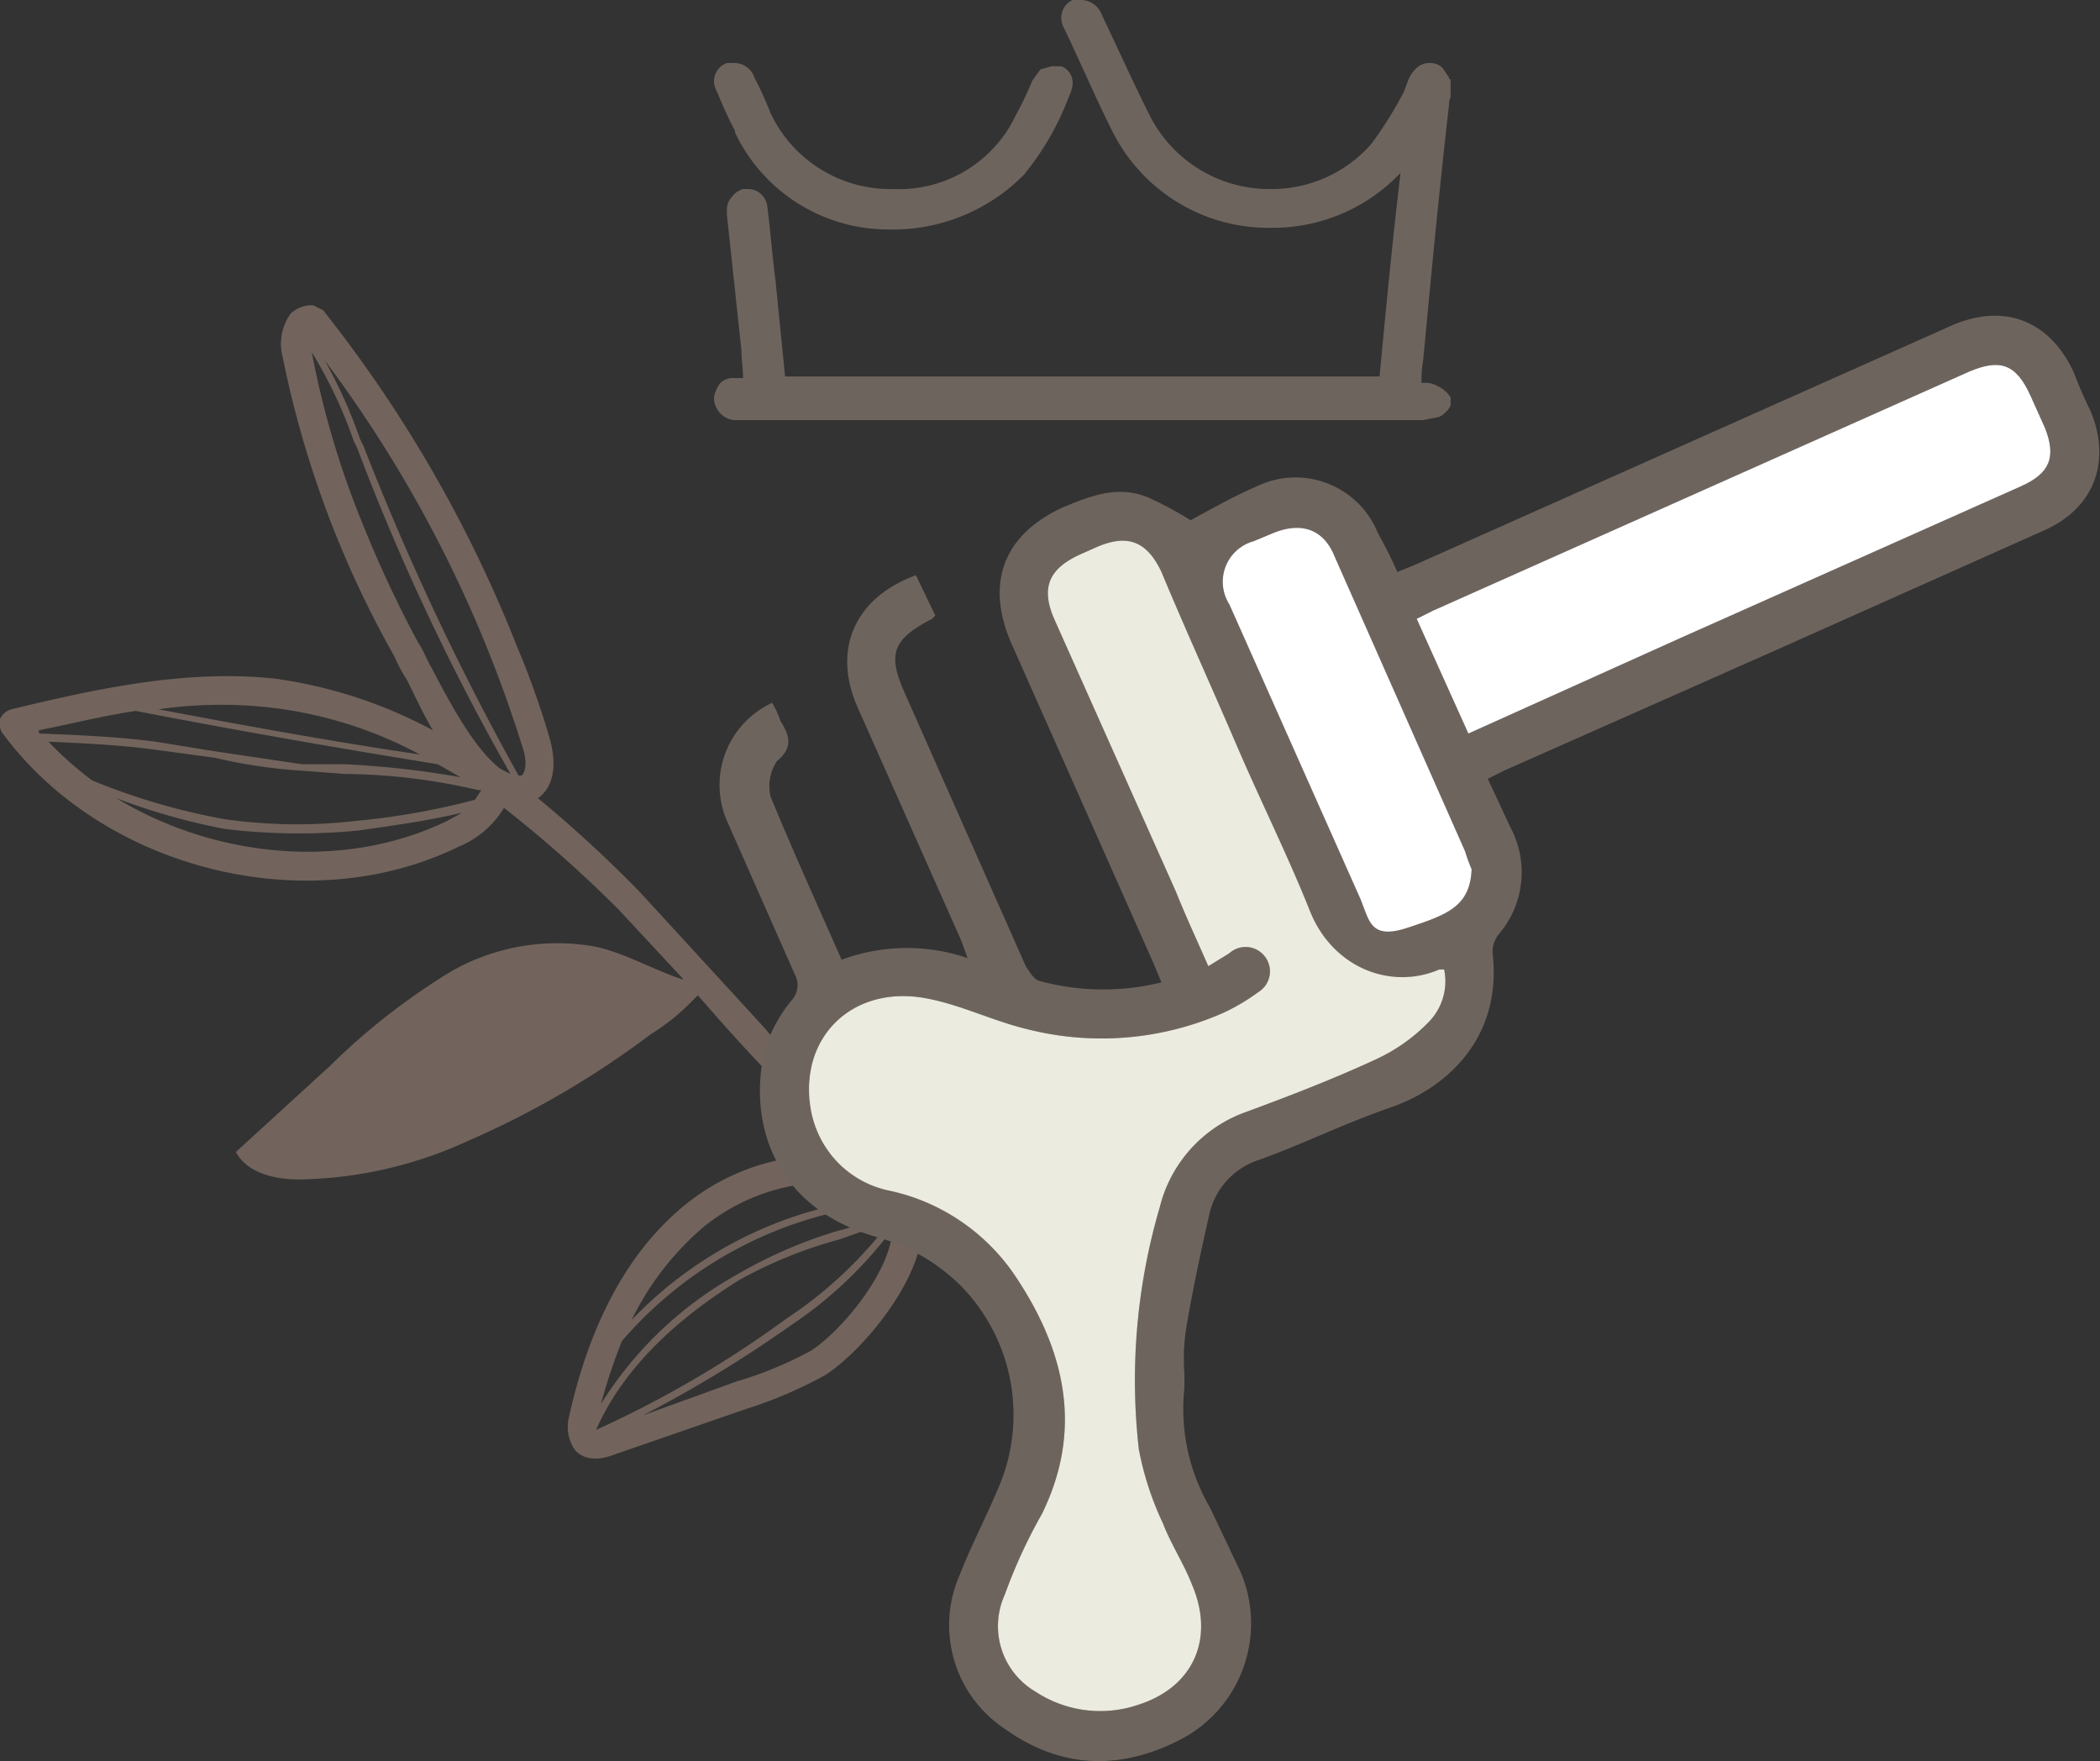
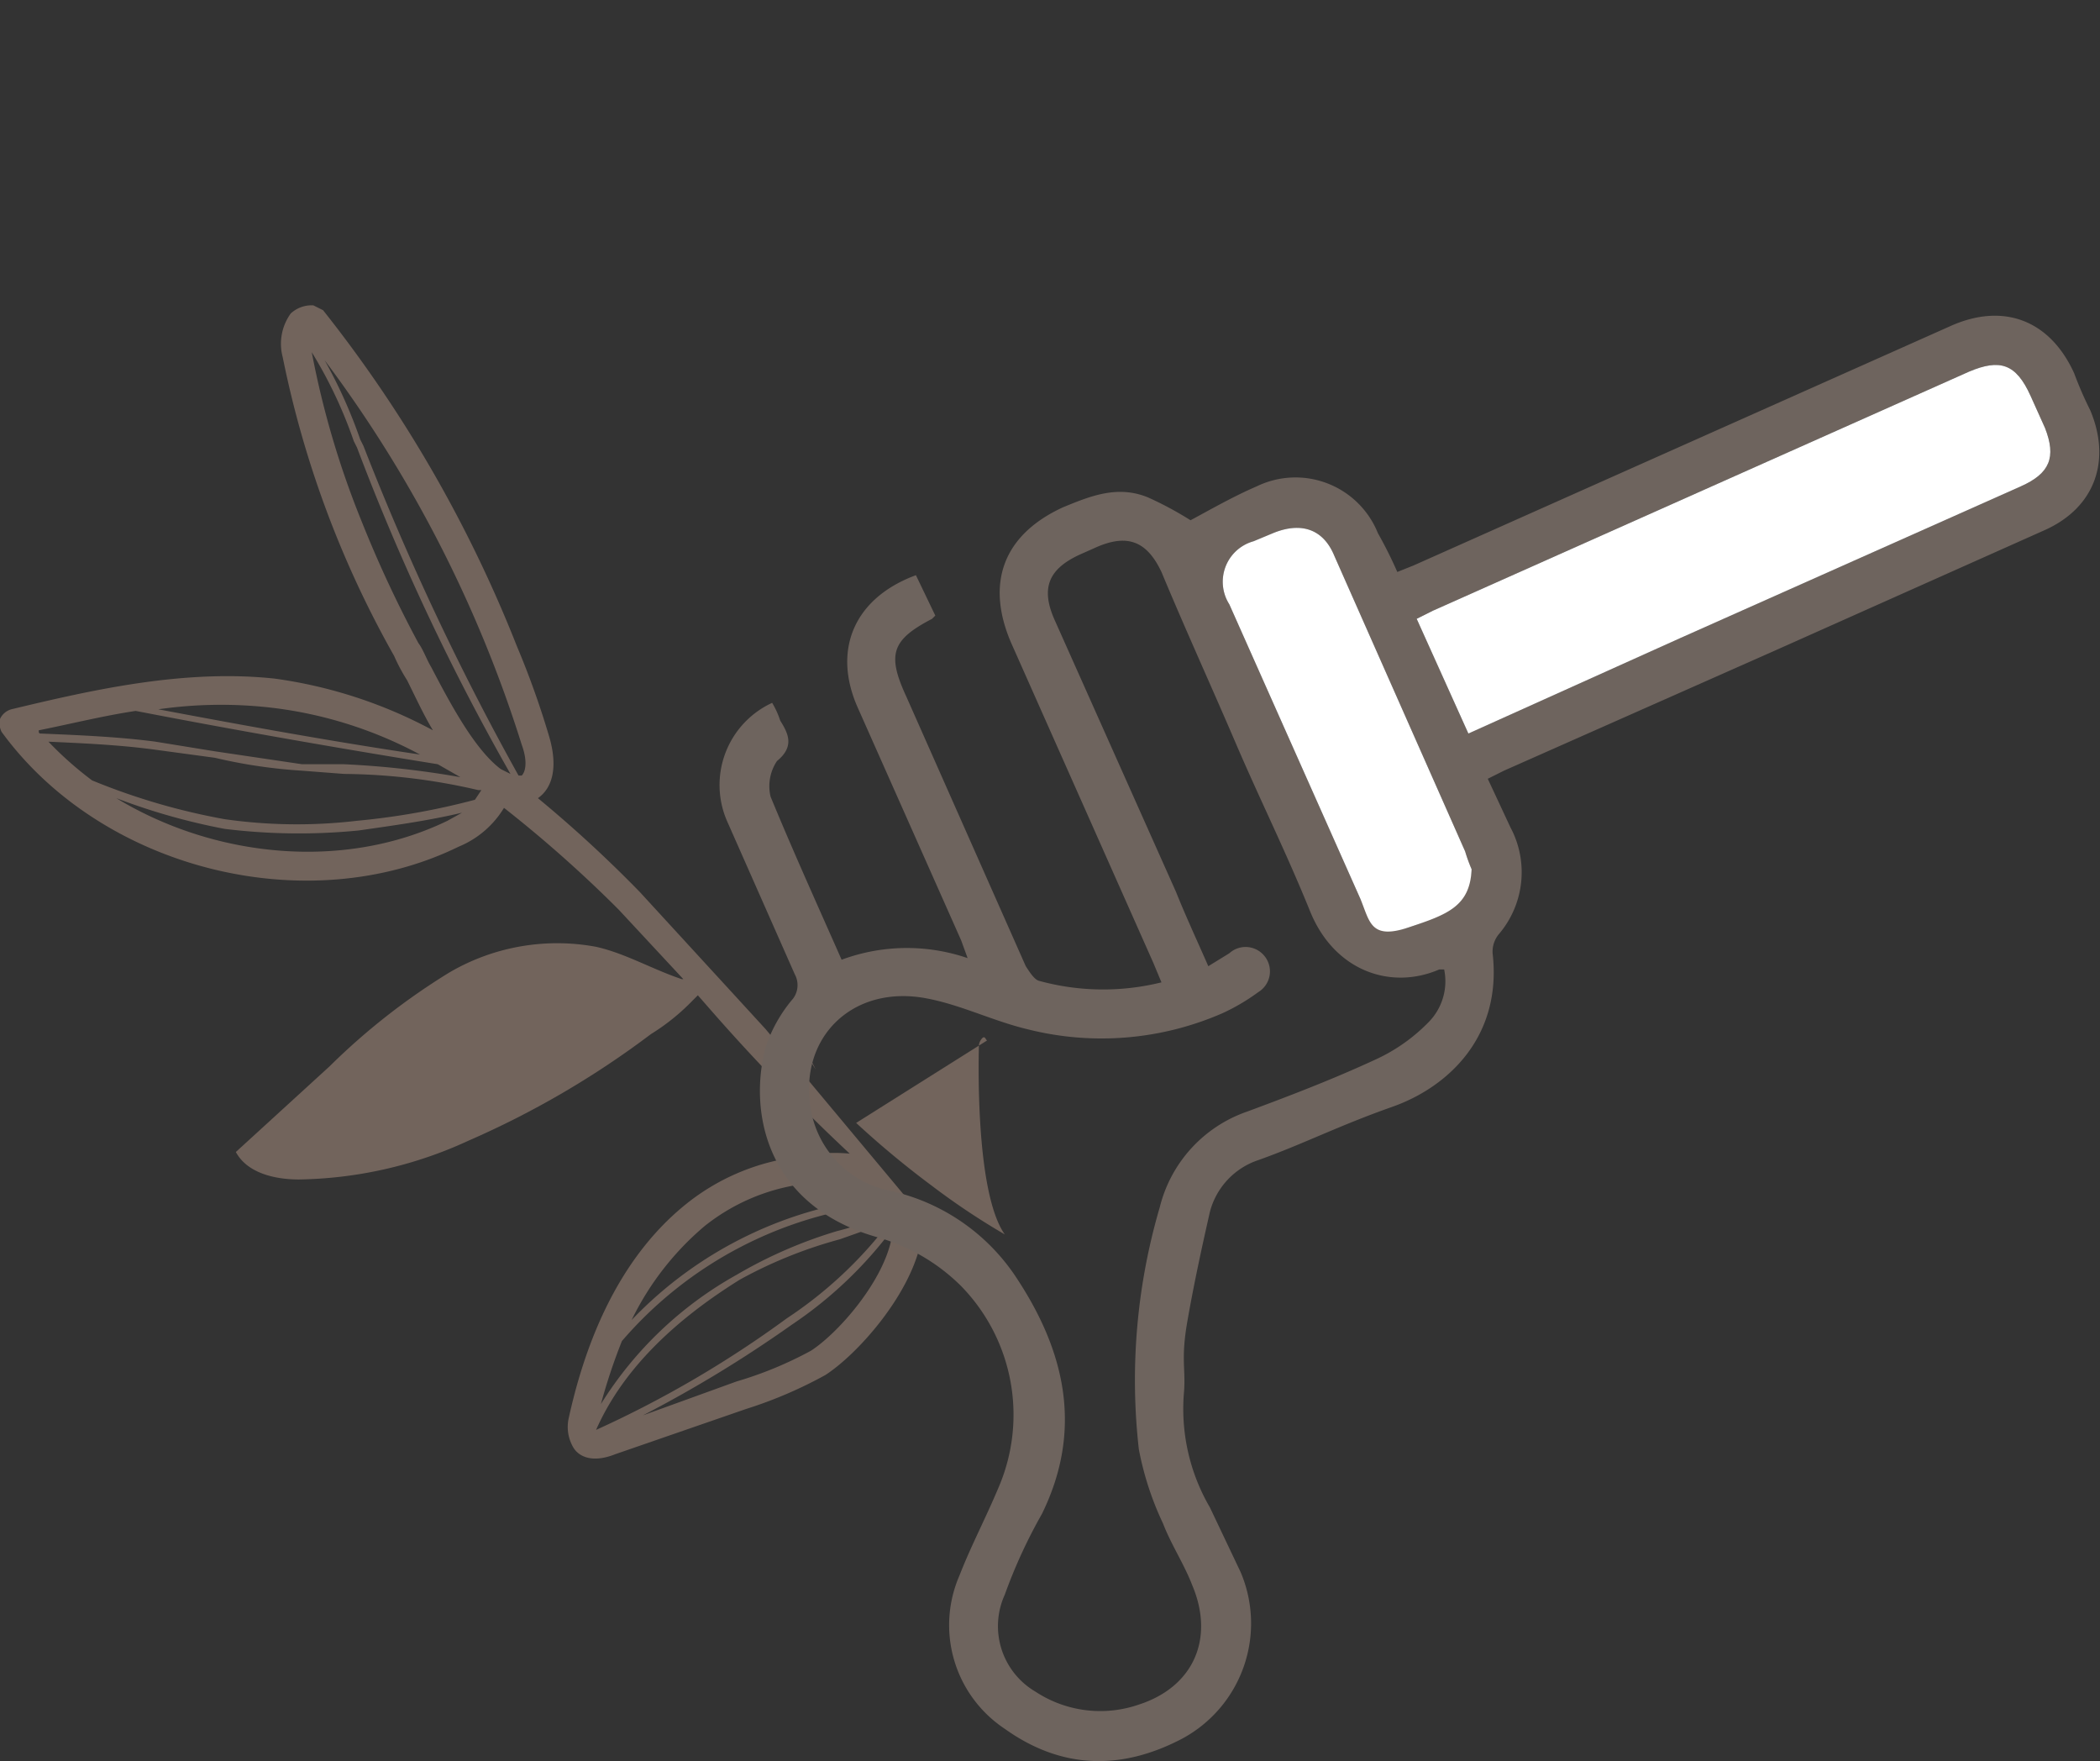
<svg xmlns="http://www.w3.org/2000/svg" viewBox="0 0 130 109" data-name="Layer 1" id="Layer_1">
  <rect x="0" y="0" width="130" height="109" fill="#333333" stroke="none" />
  <title>icon-03</title>
  <path fill="#72645c" transform="translate(-1.7 -1)" d="M62.8,65.4c-.1-.1-.1-.2-.2-.2s-.3.3-.3.5-.3,9,1.6,11.7a44,44,0,0,1-4.5-3,57.1,57.1,0,0,1-4.7-3.9m11.1,8h.3m-17-13.8-2.2-2.4-5.6-6.1A79.2,79.2,0,0,0,35,50.4c1-.7,1.2-2.1.7-3.8a53.1,53.1,0,0,0-2-5.6,81.6,81.6,0,0,0-12-20.8l-.6-.3a1.9,1.9,0,0,0-1.4.5,3.2,3.2,0,0,0-.5,2.7,62.8,62.8,0,0,0,6.9,18.5,10.9,10.9,0,0,0,.8,1.5c.5,1,1,2.1,1.6,3.1A28.9,28.9,0,0,0,18.7,43c-5.6-.6-11.3.7-16.3,1.9a1.1,1.1,0,0,0-.7.6,1.2,1.2,0,0,0,.1.8C8,54.8,20.7,58,30.1,53.4A5.9,5.9,0,0,0,32.9,51,78.5,78.5,0,0,1,40,57.3l4,4.3h-.1c-1.8-.6-3.5-1.6-5.3-2a13.2,13.2,0,0,0-9.1,1.6A41.1,41.1,0,0,0,22.1,67l-5.8,5.3c.7,1.3,2.4,1.7,3.9,1.7a25.9,25.9,0,0,0,10.5-2.4A55.6,55.6,0,0,0,42,65a13.3,13.3,0,0,0,2.6-2.1l.3-.3.7.8a123.2,123.2,0,0,0,8.7,9,10.5,10.5,0,0,0-3.2.2,13.7,13.7,0,0,0-6.9,2.9c-4.5,3.6-6.4,9.2-7.3,13.3a2.5,2.5,0,0,0,.3,1.8c.3.5,1.1,1,2.6.4l8.1-2.8a26.8,26.8,0,0,0,4.9-2.1c2-1.3,5.2-4.9,5.9-8.2a4.8,4.8,0,0,0,0-1.7M4.6,46.9c2.2.1,4.5.2,6.7.5l3.7.5a32,32,0,0,0,5.4.8l2.6.2a37.7,37.7,0,0,1,8.3,1h.2l-.4.6a44.6,44.6,0,0,1-7.3,1.3,31.7,31.7,0,0,1-8.2-.1,40.4,40.4,0,0,1-8.2-2.4,21.8,21.8,0,0,1-2.8-2.5m-.5-.6c2-.4,4-.9,6-1.2,6.2,1.2,12.5,2.3,18.7,3.3l1.4.8a56.6,56.6,0,0,0-7.2-.8H20.4L15,47.5l-3.7-.6c-2.3-.3-4.7-.4-7.1-.5a.1.1,0,0,1-.1-.1m29.9.8c.4,1.1.2,1.7,0,1.9h-.2a165.1,165.1,0,0,1-9.6-20.4l-.2-.4a30.6,30.6,0,0,0-2.2-4.9A79,79,0,0,1,34,47.1m-5.6-4.8c-.3-.5-.5-1.1-.8-1.5a72.7,72.7,0,0,1-3.5-7.5A55,55,0,0,1,21,22.8a27.7,27.7,0,0,1,2.6,5.5l.2.4a142.7,142.7,0,0,0,9.5,20.2l-.6-.3c-1.6-1.2-3.1-4-4.3-6.3m-9.9,2.5a25.8,25.8,0,0,1,9.2,2.9c-5.4-.8-10.9-1.8-16.2-2.8a27.3,27.3,0,0,1,7-.1M8.9,50.4a39.3,39.3,0,0,0,6.7,1.9,37.6,37.6,0,0,0,8.3.1c2.1-.3,4.3-.6,6.4-1.1l-.9.5C23,54.9,15,54.1,8.9,50.4M52.2,67.2a10.9,10.9,0,0,1-.8-1.5,3.7,3.7,0,0,0-.5-1.1M47.5,80.2a27.8,27.8,0,0,1,6.2-2.5l3.1-1.1a25.9,25.9,0,0,1-6.4,6,66.2,66.2,0,0,1-11.8,6.9c1.5-3.4,4.4-6.5,8.9-9.3m-.2-.3a23.2,23.2,0,0,0-8.4,8A35.6,35.6,0,0,1,40.2,84a24.7,24.7,0,0,1,16.5-8.5c.1.2.2.3.2.5a19.6,19.6,0,0,1-3.4,1.2,28.4,28.4,0,0,0-6.2,2.7m-2-3a12.4,12.4,0,0,1,6-2.6c2.5-.3,4.4-.1,5.2.8a24.9,24.9,0,0,0-15.7,7.6,17.8,17.8,0,0,1,4.5-5.8m6.6,7.7a23.4,23.4,0,0,1-4.6,1.9l-5.8,2.1A77.8,77.8,0,0,0,50.7,83,25.5,25.5,0,0,0,57,77a1.3,1.3,0,0,1-.1.6c-.5,2.7-3.3,5.9-5,7" />
  <path fill="#6e645e" transform="translate(-1.7 -1)" d="M49.5,44.5a5.4,5.4,0,0,1,.5,1.1c.5.8.9,1.6-.2,2.5a2.8,2.8,0,0,0-.4,2.2c1.4,3.4,2.9,6.7,4.4,10.1a11.6,11.6,0,0,1,7.8-.1l-.4-1.1L54.8,44.8c-1.6-3.6-.2-6.8,3.6-8.2l1.2,2.5-.2.2c-2.5,1.3-2.8,2.2-1.6,4.8l7.4,16.7c.2.3.5.8.8.9a15,15,0,0,0,7.6.1l-.5-1.2L64.3,40.8c-1.6-3.7-.5-6.7,3.2-8.4,1.7-.7,3.4-1.4,5.3-.6a21.5,21.5,0,0,1,2.6,1.4c1.3-.7,2.7-1.5,4.1-2.1A5.5,5.5,0,0,1,87,34a26.8,26.8,0,0,1,1.2,2.4l1-.4,33.2-14.8c3.3-1.5,6.2-.4,7.7,2.9a22.9,22.9,0,0,0,1,2.3c1.3,3.1.3,6-2.8,7.4l-16.8,7.5L94.8,48.7l-1,.5,1.4,3a5.9,5.9,0,0,1-.7,6.6,1.7,1.7,0,0,0-.4,1.2c.6,5.2-2.8,8.3-6.2,9.5s-5.5,2.3-8.3,3.3a4.6,4.6,0,0,0-3,3.2c-.5,2.2-1,4.5-1.4,6.8s-.1,2.9-.2,4.3a12.1,12.1,0,0,0,1.6,7.2l1.9,4a8.1,8.1,0,0,1-3.6,10.3c-3.8,2-7.5,1.9-11-.6a7.7,7.7,0,0,1-2.8-9.5c.7-1.8,1.6-3.5,2.4-5.4a11.4,11.4,0,0,0-2.3-12.5,11.9,11.9,0,0,0-5.1-3c-6.9-1.9-8.1-7.7-7-11.8a9,9,0,0,1,1.7-3,1.4,1.4,0,0,0,.1-1.5l-4.2-9.5a5.6,5.6,0,0,1,2.8-7.3m27,16.3,1.3-.8a1.5,1.5,0,0,1,2.2.2,1.5,1.5,0,0,1-.4,2.2,12.7,12.7,0,0,1-2.2,1.3,18.7,18.7,0,0,1-12.1,1c-2.1-.5-4.1-1.5-6.2-1.9-4.6-.9-8,2.4-7.2,6.9a6.2,6.2,0,0,0,4.9,5,12.6,12.6,0,0,1,7.7,5.2c3.1,4.6,4.3,9.5,1.7,14.8a32.2,32.2,0,0,0-2.3,5,4.7,4.7,0,0,0,1.9,6,7.3,7.3,0,0,0,6.4.8c3.4-1.1,4.7-4.1,3.3-7.4-.5-1.3-1.3-2.5-1.8-3.8a19,19,0,0,1-1.5-4.6,38,38,0,0,1,1.3-15,8.4,8.4,0,0,1,5.4-5.9c2.7-1,5.3-2,7.9-3.2a10.9,10.9,0,0,0,3.3-2.3,3.6,3.6,0,0,0,1-3.3h-.3c-3,1.3-6.5.1-8-3.6S79.7,50.5,78.2,47s-3.1-7-4.6-10.6c-.9-1.9-2.1-2.4-4.1-1.5l-.9.4c-2,.9-2.5,2.1-1.6,4.1l7.5,16.8c.6,1.5,1.3,3,2,4.6M92.6,46.4l13.1-5.9,21.1-9.4c1.8-.8,2.2-1.8,1.5-3.6l-.9-2c-.9-2-1.9-2.3-3.8-1.5L90.4,38.8l-1,.5,3.2,7.1m.2,8.4a10,10,0,0,1-.4-1.1L84.3,35.4c-.7-1.7-2.1-2.1-3.8-1.4l-1.2.5a2.6,2.6,0,0,0-1.5,3.9l8.1,18.2c.6,1.4,1.8,2.2,3,1.8s3.8-1.3,3.9-3.6" />
-   <path fill="#ebebdf" transform="translate(-1.7 -1)" d="M76.5,60.8c-.7-1.6-1.4-3.1-2-4.6L67,39.4c-.9-2-.4-3.2,1.6-4.1l.9-.4c2-.9,3.2-.4,4.1,1.5,1.5,3.6,3.1,7.1,4.6,10.6s3.2,6.9,4.6,10.4,5,4.9,8,3.6h.3a3.6,3.6,0,0,1-1,3.3,10.9,10.9,0,0,1-3.3,2.3c-2.6,1.2-5.2,2.2-7.9,3.2a8.4,8.4,0,0,0-5.4,5.9,38,38,0,0,0-1.3,15,19,19,0,0,0,1.5,4.6c.5,1.3,1.3,2.5,1.8,3.8,1.4,3.3.1,6.3-3.3,7.4a7.3,7.3,0,0,1-6.4-.8,4.7,4.7,0,0,1-1.9-6,32.2,32.2,0,0,1,2.3-5c2.6-5.3,1.4-10.2-1.7-14.8a12.6,12.6,0,0,0-7.7-5.2,6.2,6.2,0,0,1-4.9-5c-.8-4.5,2.6-7.8,7.2-6.9,2.1.4,4.1,1.4,6.2,1.9a18.7,18.7,0,0,0,12.1-1,12.7,12.7,0,0,0,2.2-1.3,1.5,1.5,0,0,0,.4-2.2,1.5,1.5,0,0,0-2.2-.2l-1.3.8" />
  <path fill="#fff" transform="translate(-1.7 -1)" d="M92.6,46.4l-3.2-7.1,1-.5L123.6,24c1.9-.8,2.9-.5,3.8,1.5l.9,2c.7,1.8.3,2.8-1.5,3.6l-21.1,9.4L92.6,46.4" />
  <path fill="#fff" transform="translate(-1.7 -1)" d="M92.8,54.8c-.1,2.3-1.5,2.8-3.9,3.6s-2.4-.4-3-1.8L77.8,38.4a2.6,2.6,0,0,1,1.5-3.9l1.2-.5c1.7-.7,3.1-.3,3.8,1.4l8.1,18.3a10,10,0,0,0,.4,1.1" />
-   <path fill="#6e645e" transform="translate(-1.7 -1)" d="M91.4,5.8,91,5.2a1.1,1.1,0,0,0-.8-.3h-.1a1.2,1.2,0,0,0-.8.4,2.1,2.1,0,0,0-.4.6l-.3.8a24.9,24.9,0,0,1-2,3.2,8.2,8.2,0,0,1-6.2,2.8A8.3,8.3,0,0,1,72.8,8c-1-2-1.9-4-2.9-6.1A1.4,1.4,0,0,0,68.7,1h-.6a1.2,1.2,0,0,0-.7,1.1,1.4,1.4,0,0,0,.2.7c1,2.1,1.9,4.2,2.9,6.2a10.8,10.8,0,0,0,9.9,6.1,10.9,10.9,0,0,0,8-3.4c-.5,4.2-.9,8.4-1.3,12.6H50.3l-.6-6c-.2-1.5-.3-3-.5-4.5A1.2,1.2,0,0,0,48,12.7h-.3a1.3,1.3,0,0,0-.7.5,1.1,1.1,0,0,0-.3.8v.3h0l.9,8.4c0,.6.1,1.1.1,1.7h-.6a1.1,1.1,0,0,0-.8.3,1.9,1.9,0,0,0-.4.9h0A1.4,1.4,0,0,0,47.1,27H89.8l1-.2a1.6,1.6,0,0,0,.7-.7h0v-.5h0a1.8,1.8,0,0,0-.8-.7,1.5,1.5,0,0,0-.9-.2h-.1a6.6,6.6,0,0,1,.1-1.4c.5-5.3,1-10.6,1.6-15.8a1.1,1.1,0,0,1,.1-.5h0V5.9h-.1Z" />
-   <path fill="#6e645e" transform="translate(-1.7 -1)" d="M47.2,9.2a10.5,10.5,0,0,0,9.3,6h.1a11.4,11.4,0,0,0,8.5-3.4,17.2,17.2,0,0,0,2.8-4.9,1.9,1.9,0,0,0,.2-.7,1.1,1.1,0,0,0-.7-1.1h-.6l-.7.2-.5.7a20,20,0,0,1-1,2.1A8,8,0,0,1,57,12.7h0A8.2,8.2,0,0,1,49.4,8a21.4,21.4,0,0,0-1-2.2,1.3,1.3,0,0,0-1.2-.9h-.5a1.2,1.2,0,0,0-.8,1.1,1.4,1.4,0,0,0,.2.7,25.6,25.6,0,0,0,1.1,2.4" />
</svg>